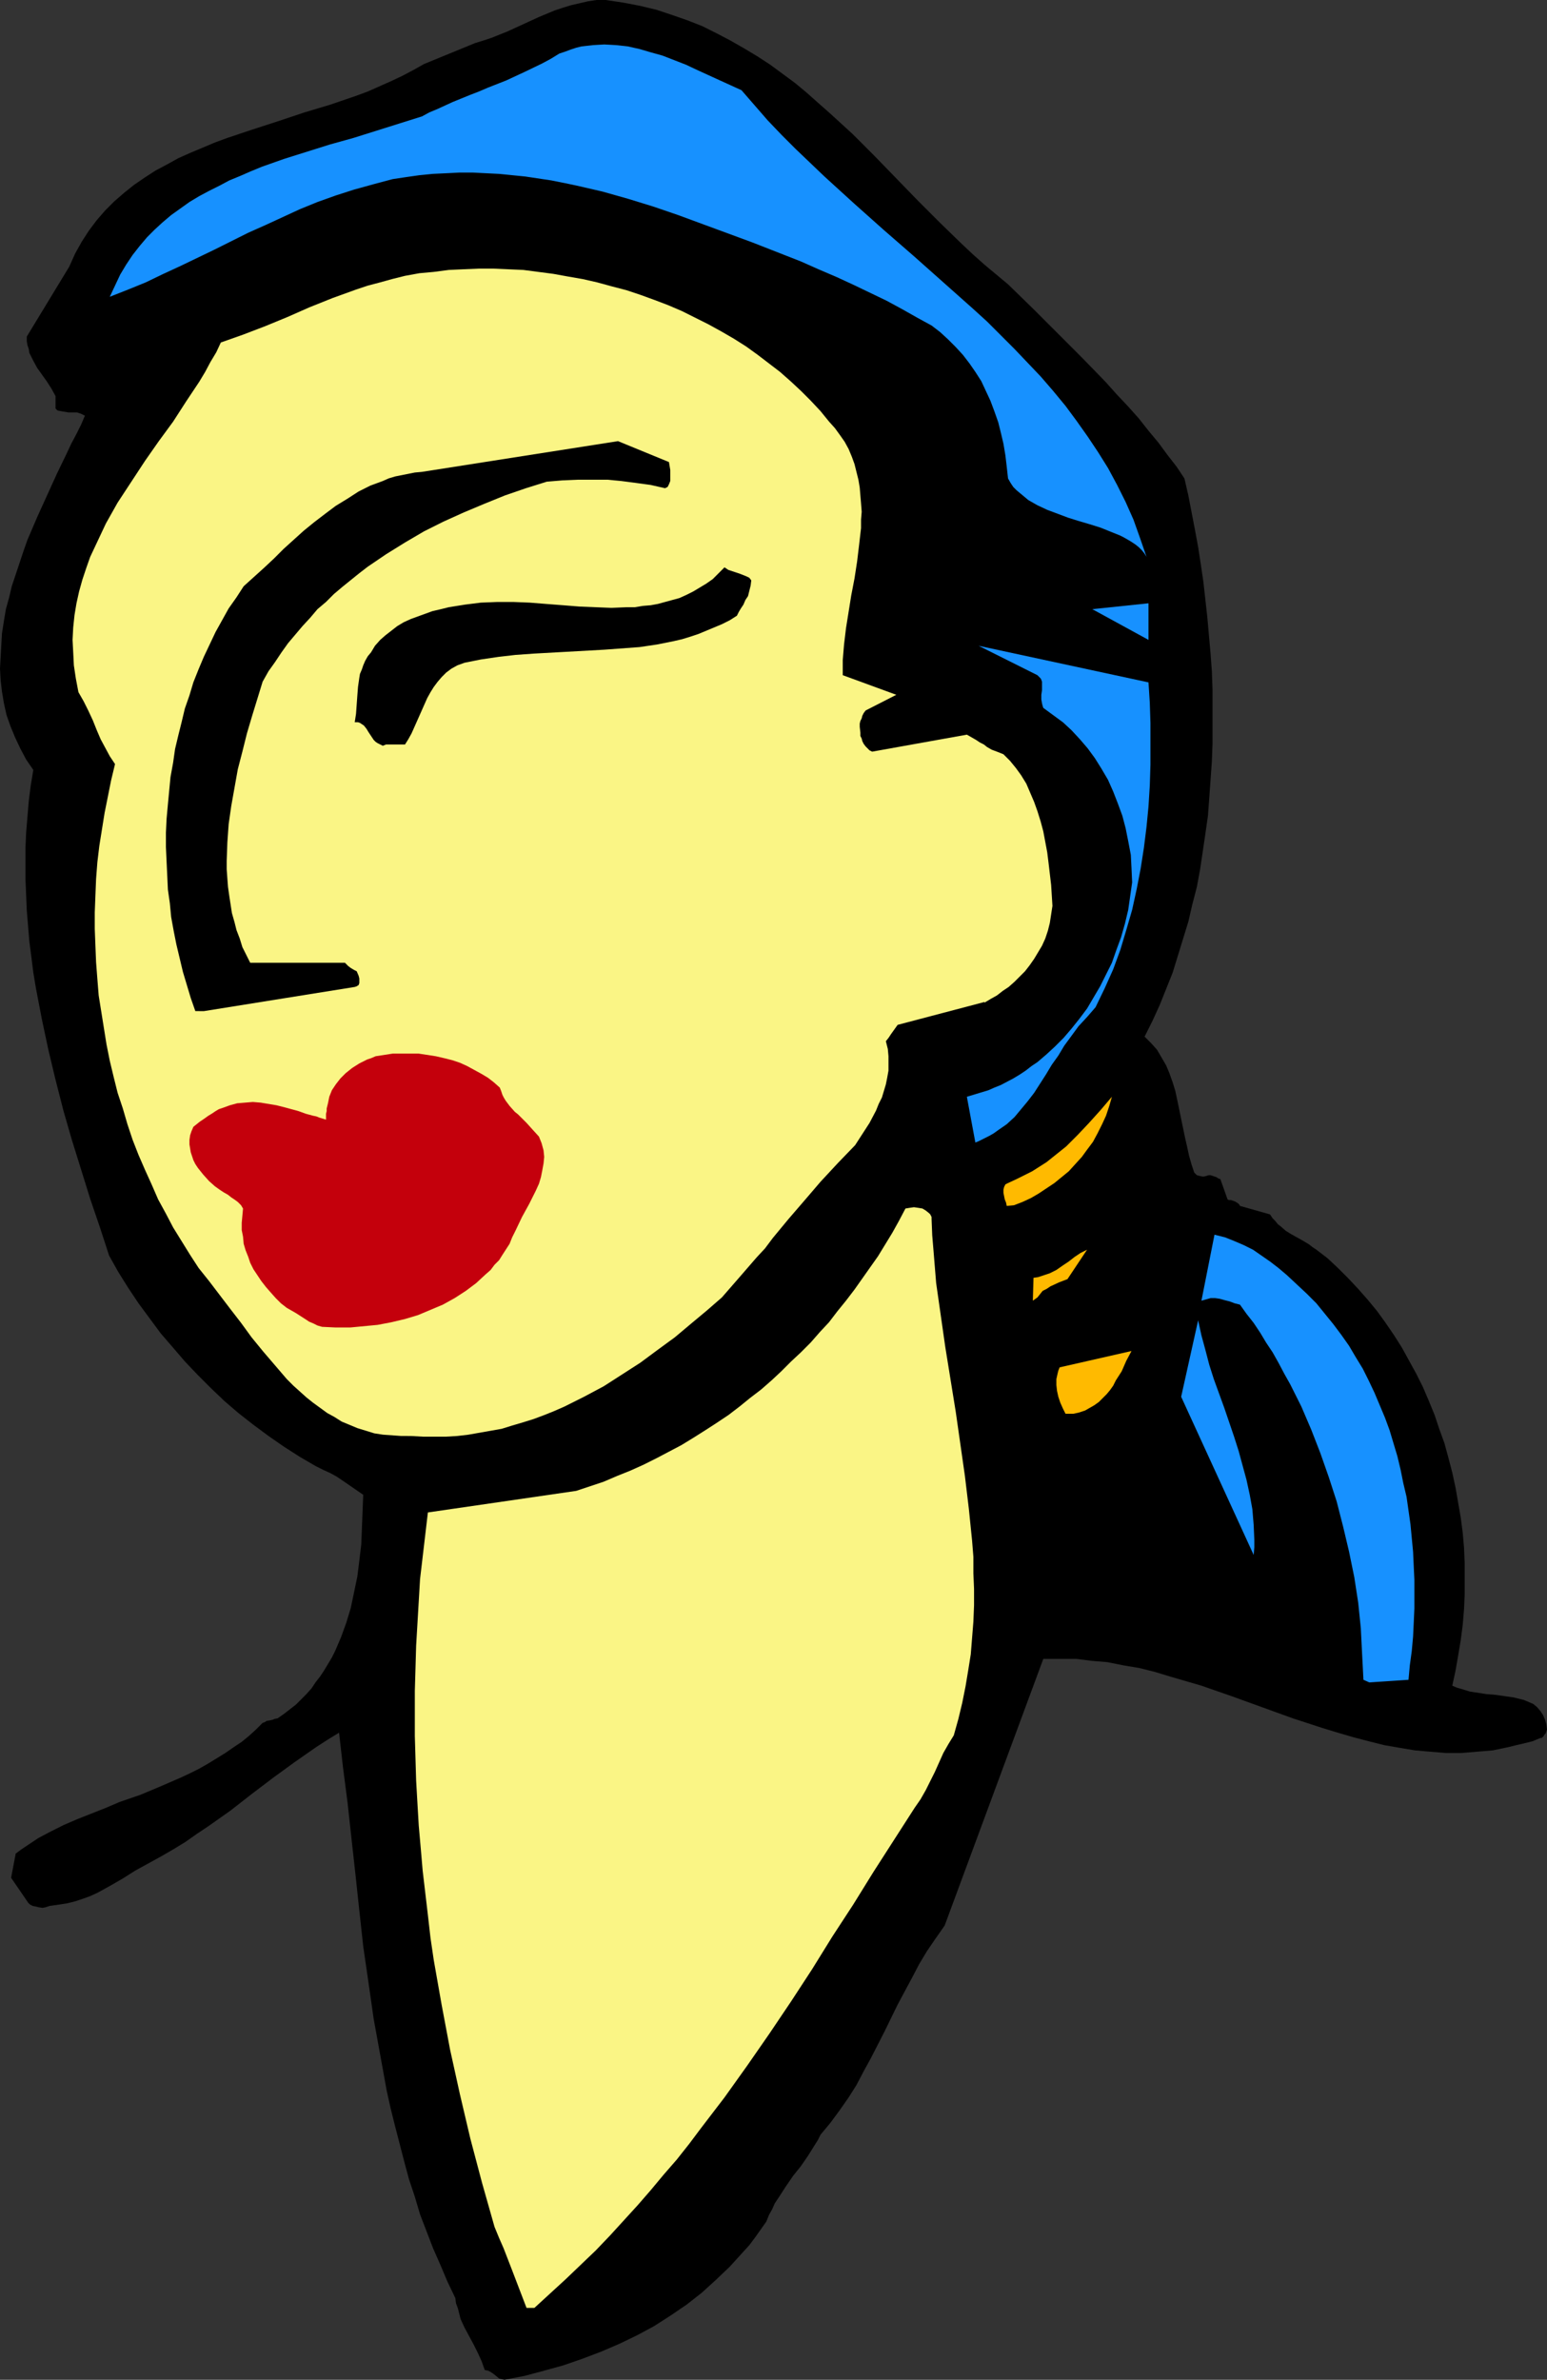
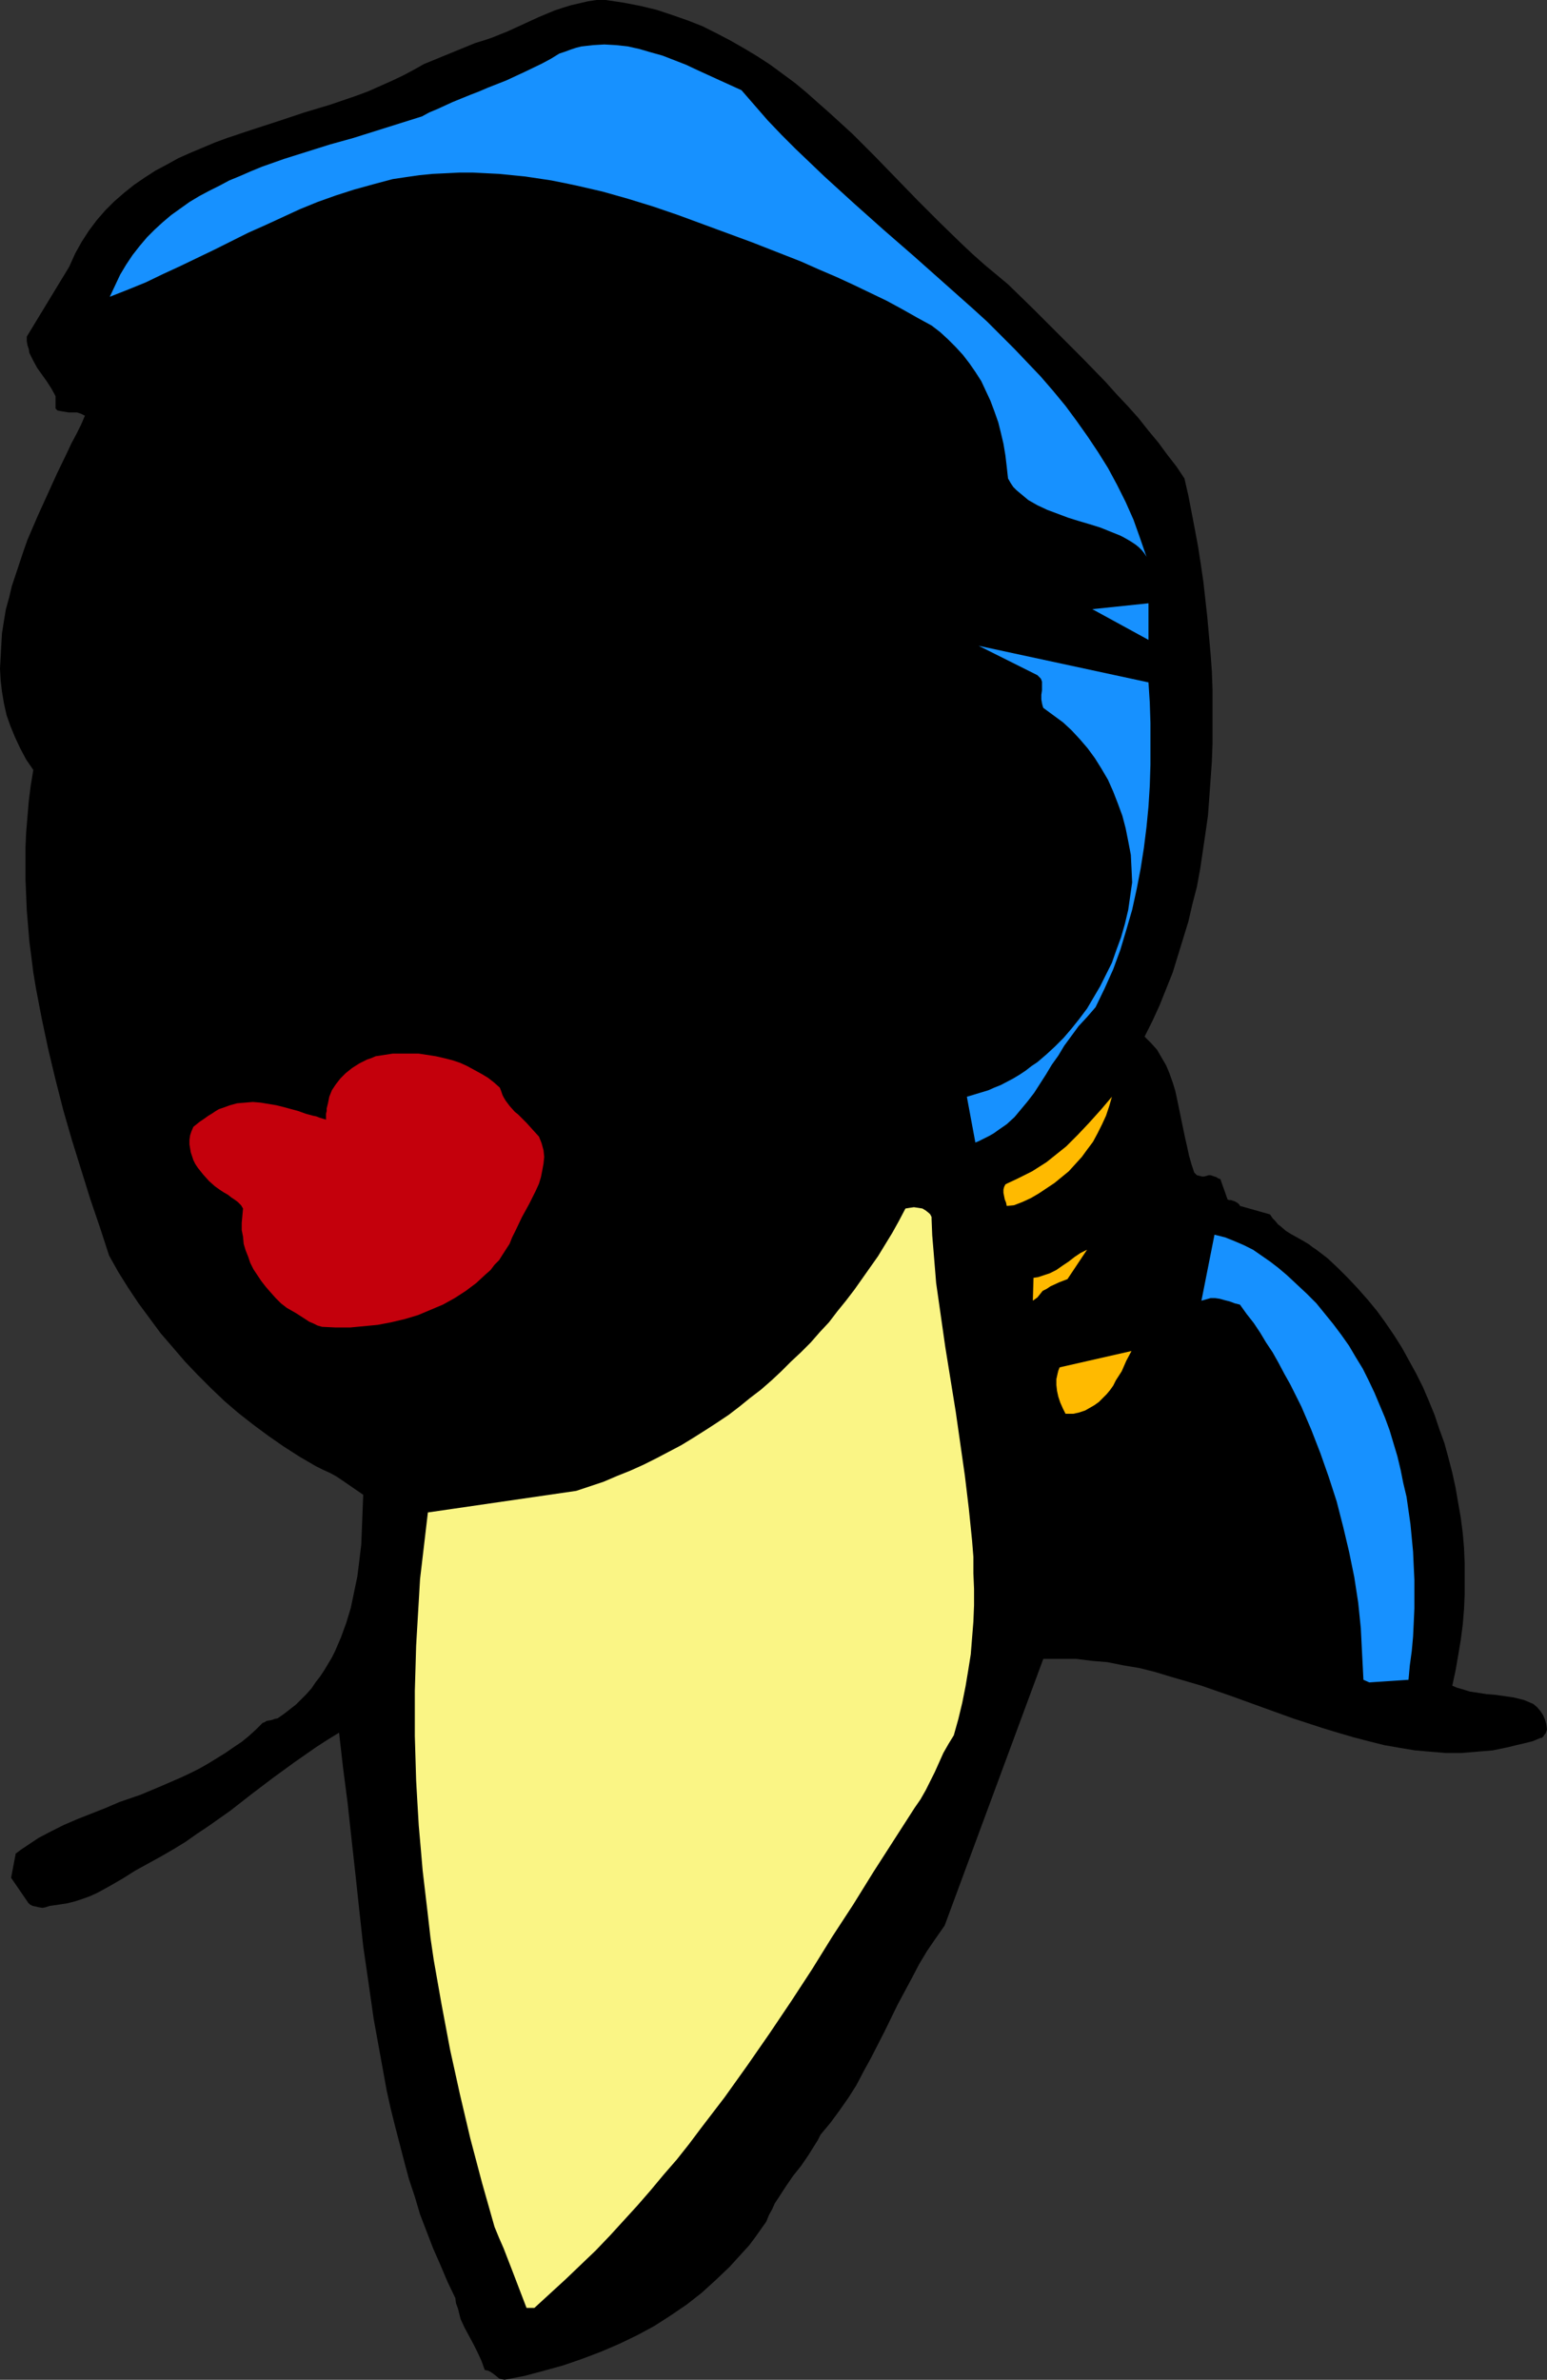
<svg xmlns="http://www.w3.org/2000/svg" xmlns:ns1="http://sodipodi.sourceforge.net/DTD/sodipodi-0.dtd" xmlns:ns2="http://www.inkscape.org/namespaces/inkscape" version="1.0" width="101.223mm" height="155.668mm" id="svg14" ns1:docname="Blue Hair.wmf">
  <rect width="100%" height="100%" fill="#333333" stroke="none" />
  <ns1:namedview id="namedview14" pagecolor="#ffffff" bordercolor="#000000" borderopacity="0.25" ns2:showpageshadow="2" ns2:pageopacity="0.0" ns2:pagecheckerboard="0" ns2:deskcolor="#d1d1d1" ns2:document-units="mm" />
  <defs id="defs1">
    <pattern id="WMFhbasepattern" patternUnits="userSpaceOnUse" width="6" height="6" x="0" y="0" />
  </defs>
  <path style="fill:#000000;fill-opacity:1;fill-rule:evenodd;stroke:none" d="m 124.724,588.353 5.008,-0.97 4.847,-1.293 4.685,-1.293 4.685,-1.616 4.685,-1.778 4.524,-1.939 4.362,-2.101 4.201,-2.262 4.039,-2.585 4.039,-2.747 3.716,-2.909 3.554,-3.232 3.393,-3.232 3.231,-3.555 1.616,-1.778 1.454,-1.939 2.747,-3.878 0.646,-1.616 0.808,-1.454 0.646,-1.454 0.969,-1.454 1.777,-2.747 1.777,-2.585 1.939,-2.424 1.777,-2.585 1.616,-2.585 0.808,-1.293 0.646,-1.293 2.423,-2.909 2.262,-3.07 2.262,-3.232 1.939,-3.07 1.777,-3.393 1.777,-3.232 3.393,-6.625 3.231,-6.625 3.554,-6.625 1.777,-3.393 1.939,-3.232 2.1,-3.07 2.262,-3.232 24.396,-65.929 h 4.039 4.039 l 3.877,0.485 3.877,0.323 4.039,0.808 3.877,0.646 3.877,0.97 3.716,1.131 3.877,1.131 3.877,1.131 7.432,2.585 7.593,2.747 7.593,2.747 7.432,2.424 3.716,1.131 3.877,1.131 3.716,0.97 3.877,0.97 3.716,0.646 3.877,0.646 3.716,0.323 3.877,0.323 h 3.877 l 3.877,-0.323 3.877,-0.323 3.877,-0.808 1.939,-0.485 2.1,-0.485 1.939,-0.485 1.939,-0.808 h 0.162 0.162 l 0.162,-0.162 0.323,-0.323 0.162,-0.323 0.323,-0.323 0.162,-0.485 0.162,-0.485 -0.162,-1.293 -0.323,-1.131 -0.485,-1.131 -0.646,-0.97 -0.808,-0.97 -0.969,-0.808 -1.131,-0.485 -1.131,-0.485 -1.292,-0.323 -1.292,-0.323 -2.262,-0.323 -2.262,-0.323 -2.1,-0.162 -2.1,-0.323 -2.1,-0.323 -2.1,-0.646 -1.131,-0.323 -1.131,-0.485 0.808,-3.717 0.646,-3.717 0.646,-3.878 0.485,-3.717 0.323,-3.878 0.162,-3.717 v -3.878 -3.717 l -0.162,-3.878 -0.323,-3.717 -0.485,-3.717 -0.646,-3.717 -0.646,-3.717 -0.808,-3.717 -0.969,-3.717 -0.969,-3.555 -1.292,-3.555 -1.131,-3.393 -1.454,-3.555 -1.454,-3.393 -1.616,-3.232 -1.777,-3.232 -1.777,-3.232 -1.939,-3.07 -2.1,-3.07 -2.1,-2.909 -2.262,-2.747 -2.423,-2.747 -2.423,-2.585 -2.585,-2.585 -2.585,-2.424 -2.747,-2.101 -0.969,-0.646 -0.808,-0.646 -1.616,-0.97 -1.454,-0.808 -1.454,-0.808 -1.292,-0.808 -1.292,-1.131 -0.646,-0.485 -0.646,-0.808 -0.646,-0.646 -0.646,-0.97 -7.432,-2.101 -0.162,-0.323 -0.323,-0.323 -0.808,-0.485 -0.969,-0.323 h -0.485 l -0.323,-0.162 -1.777,-5.009 -0.485,-0.162 -0.485,-0.323 -0.969,-0.323 -0.485,-0.162 h -0.485 l -0.485,0.162 -0.646,0.162 h -0.485 l -0.646,-0.162 -0.646,-0.162 -0.323,-0.323 -0.323,-0.323 -0.646,-1.939 -0.646,-2.262 -0.485,-2.262 -0.485,-2.101 -0.969,-4.686 -0.969,-4.686 -0.485,-2.262 -0.646,-2.101 -0.808,-2.262 -0.808,-1.939 -1.131,-1.939 -1.131,-1.939 -1.454,-1.616 -1.616,-1.616 1.939,-3.878 1.777,-3.878 1.616,-4.04 1.616,-4.04 1.292,-4.201 1.292,-4.201 1.292,-4.201 0.969,-4.201 1.131,-4.363 0.808,-4.363 0.646,-4.363 0.646,-4.363 0.646,-4.525 0.323,-4.363 0.323,-4.525 0.323,-4.525 0.162,-4.363 v -4.525 -4.525 -4.363 l -0.162,-4.525 -0.323,-4.363 -0.808,-9.049 -0.485,-4.363 -0.485,-4.363 -0.646,-4.363 -0.646,-4.201 -0.808,-4.363 -0.808,-4.201 -0.808,-4.201 -0.969,-4.201 -1.939,-2.909 -2.262,-2.909 -2.262,-3.07 -2.423,-2.909 -2.423,-3.07 -2.747,-3.07 -2.747,-2.909 -2.747,-3.07 -5.816,-5.979 -6.139,-6.14 -5.978,-5.979 -6.139,-5.979 -2.908,-2.424 -2.908,-2.424 -2.908,-2.585 -2.747,-2.585 -5.493,-5.333 -5.331,-5.333 -5.331,-5.494 -5.331,-5.494 -5.493,-5.494 -5.655,-5.171 -2.747,-2.424 -2.908,-2.585 -2.908,-2.424 -3.07,-2.262 -3.07,-2.262 -3.231,-2.101 -3.231,-1.939 -3.393,-1.939 -3.393,-1.778 -3.554,-1.778 -3.716,-1.454 -3.716,-1.293 L 162.368,2.424 158.329,1.454 154.128,0.646 149.766,0 h -2.262 l -2.1,0.323 -2.1,0.485 -2.1,0.485 -2.1,0.646 -1.939,0.646 -3.877,1.616 -7.755,3.555 -4.039,1.616 -1.939,0.646 -2.1,0.646 -12.602,5.171 -2.585,1.454 -2.747,1.454 -2.747,1.293 -2.908,1.293 -2.908,1.293 -3.07,1.131 -6.139,2.101 -6.462,1.939 -6.301,2.101 -6.462,2.101 -6.301,2.101 -3.07,1.131 -3.07,1.293 -3.07,1.293 -2.908,1.293 -2.908,1.616 -2.747,1.454 -2.747,1.778 -2.585,1.778 -2.423,1.939 -2.423,2.101 -2.262,2.262 -2.1,2.424 -1.939,2.585 -1.777,2.747 -1.616,2.909 -1.454,3.232 -10.501,17.29 v 1.131 l 0.162,0.97 0.323,0.97 0.162,0.97 0.969,1.939 0.969,1.778 2.423,3.393 1.131,1.778 0.969,1.778 v 3.07 l 0.323,0.323 0.162,0.162 0.808,0.162 0.969,0.162 0.969,0.162 h 0.969 1.131 l 0.969,0.323 0.969,0.485 -0.969,2.262 -1.131,2.262 -1.292,2.424 -1.131,2.424 -2.423,5.009 -2.423,5.333 -2.423,5.333 -2.423,5.656 -0.969,2.747 -0.969,2.909 -0.969,2.909 -0.969,2.909 -0.646,2.747 -0.808,2.909 -0.485,2.909 -0.485,3.07 -0.162,2.909 -0.162,2.909 L 0,165.308 l 0.162,2.909 0.323,2.747 0.485,2.909 0.646,2.909 0.969,2.747 1.131,2.747 1.292,2.747 1.454,2.747 1.777,2.585 -0.646,3.878 -0.485,3.878 -0.323,3.878 -0.323,3.878 -0.162,3.717 v 3.878 3.878 l 0.162,3.878 0.162,3.878 0.323,3.878 0.323,3.878 0.485,3.717 0.485,3.878 0.646,3.878 1.454,7.595 1.616,7.595 1.777,7.433 1.939,7.595 2.1,7.272 2.262,7.272 2.262,7.272 2.423,7.11 2.262,6.948 2.262,4.04 2.423,3.878 2.585,3.878 2.747,3.717 2.747,3.717 3.07,3.555 2.908,3.393 3.231,3.393 3.231,3.232 3.393,3.232 3.393,2.909 3.716,2.909 3.716,2.747 3.716,2.585 4.039,2.585 3.877,2.262 1.939,0.97 1.777,0.808 1.454,0.808 1.454,0.97 2.585,1.778 2.585,1.778 -0.162,4.04 -0.162,4.201 -0.162,4.04 -0.485,4.04 -0.485,3.878 -0.808,3.878 -0.808,3.878 -1.131,3.717 -1.292,3.555 -1.454,3.393 -0.808,1.616 -0.969,1.616 -0.969,1.616 -0.969,1.454 -1.131,1.454 -0.969,1.454 -1.292,1.454 -1.292,1.293 -1.292,1.293 -1.454,1.131 -1.454,1.131 -1.616,1.131 -0.808,0.162 -0.323,0.162 -0.646,0.162 -0.969,0.162 -0.485,0.323 -0.485,0.162 -1.616,1.616 -1.777,1.616 -1.777,1.454 -1.939,1.293 -2.1,1.454 -2.1,1.293 -2.1,1.293 -2.262,1.293 -2.262,1.131 -2.423,1.131 -4.847,2.101 -5.008,2.101 -5.17,1.778 -3.393,1.454 -6.947,2.747 -3.393,1.454 -3.231,1.616 -3.07,1.616 -1.454,0.97 -1.454,0.97 -1.454,0.97 -1.292,0.97 -1.131,5.979 3.877,5.656 0.323,0.485 0.485,0.485 0.646,0.323 0.808,0.162 0.646,0.162 0.969,0.162 0.808,-0.162 0.969,-0.323 2.262,-0.323 2.1,-0.323 1.939,-0.485 1.939,-0.646 1.777,-0.646 1.777,-0.808 3.231,-1.778 3.07,-1.778 3.07,-1.939 3.231,-1.778 3.231,-1.778 3.07,-1.778 2.908,-1.778 2.747,-1.939 2.908,-1.939 5.493,-3.878 5.17,-4.04 5.331,-4.04 5.331,-3.878 5.331,-3.717 2.747,-1.778 2.908,-1.778 0.969,8.564 1.131,8.726 0.969,8.888 0.969,8.726 0.969,9.049 0.969,8.888 1.292,8.888 1.292,9.049 1.616,8.888 1.616,8.888 0.969,4.363 1.131,4.525 1.131,4.363 1.131,4.363 1.131,4.201 1.454,4.363 1.292,4.363 1.616,4.201 1.616,4.201 1.777,4.04 1.777,4.201 1.939,4.04 0.162,1.293 0.485,1.293 0.323,1.293 0.323,1.293 0.969,2.101 1.131,2.101 1.131,2.101 0.969,1.939 0.969,2.101 0.808,2.262 0.808,0.162 0.646,0.323 0.485,0.323 0.646,0.485 0.969,0.808 0.646,0.162 z" id="path1" />
  <path style="fill:#faf585;fill-opacity:1;fill-rule:evenodd;stroke:none" d="m 132.156,570.578 3.877,-3.555 3.877,-3.555 3.716,-3.555 3.716,-3.555 3.554,-3.717 3.393,-3.717 3.393,-3.717 3.231,-3.717 3.231,-3.878 3.231,-3.717 3.07,-3.878 2.908,-3.878 5.816,-7.595 5.655,-7.918 5.493,-7.918 5.331,-7.918 5.17,-7.918 5.008,-8.08 5.17,-7.918 5.008,-8.08 10.178,-15.836 1.454,-2.101 1.292,-2.262 1.131,-2.262 1.131,-2.262 2.1,-4.686 1.292,-2.262 1.292,-2.101 1.131,-4.04 0.969,-4.04 0.808,-4.04 0.646,-3.878 0.646,-4.04 0.323,-4.04 0.323,-4.04 0.162,-4.04 v -4.04 l -0.162,-3.878 v -4.04 l -0.323,-4.04 -0.808,-7.918 -0.969,-8.08 -1.131,-7.918 -1.131,-7.918 -2.585,-15.998 -1.131,-7.918 -1.131,-7.918 -0.646,-7.918 -0.323,-3.878 -0.162,-4.04 v -0.485 l -0.162,-0.323 -0.162,-0.323 -0.323,-0.323 -0.808,-0.646 -0.808,-0.485 -0.969,-0.162 -1.131,-0.162 -1.131,0.162 -0.969,0.162 -1.616,3.07 -1.616,2.909 -1.777,2.909 -1.777,2.909 -1.939,2.747 -3.877,5.494 -2.1,2.747 -2.1,2.585 -2.1,2.747 -2.262,2.424 -2.262,2.585 -2.423,2.424 -2.423,2.262 -2.423,2.424 -2.423,2.262 -2.585,2.262 -2.747,2.101 -2.585,2.101 -2.747,2.101 -2.908,1.939 -2.747,1.778 -3.07,1.939 -2.908,1.778 -3.07,1.616 -3.07,1.616 -3.231,1.616 -3.231,1.454 -3.231,1.293 -3.393,1.454 -3.393,1.131 -3.393,1.131 -36.674,5.333 -0.646,5.494 -1.292,10.988 -0.323,5.494 -0.323,5.494 -0.323,5.494 -0.162,5.656 -0.162,5.494 v 5.494 5.656 l 0.162,5.494 0.162,5.494 0.323,5.656 0.323,5.494 0.485,5.494 0.485,5.656 0.646,5.494 0.646,5.494 0.646,5.656 0.808,5.494 0.969,5.494 0.969,5.494 2.1,11.15 2.423,10.988 2.585,10.988 2.908,10.988 3.07,10.827 1.131,2.747 1.131,2.585 1.939,5.009 3.716,9.695 z" id="path2" />
  <path style="fill:#1791ff;fill-opacity:1;fill-rule:evenodd;stroke:none" d="m 338.63,415.936 9.694,-0.646 0.323,-3.555 0.485,-3.555 0.323,-3.555 0.162,-3.393 0.162,-3.555 v -3.555 -3.555 l -0.162,-3.393 -0.162,-3.555 -0.323,-3.393 -0.323,-3.393 -0.485,-3.393 -0.485,-3.393 -0.808,-3.393 -0.646,-3.232 -0.808,-3.393 -0.969,-3.232 -0.969,-3.232 -1.131,-3.07 -1.292,-3.07 -1.292,-3.07 -1.454,-3.07 -1.454,-2.909 -1.777,-2.909 -1.616,-2.747 -1.939,-2.747 -1.939,-2.585 -2.1,-2.585 -2.1,-2.585 -2.423,-2.424 -2.423,-2.262 -2.423,-2.262 -2.1,-1.778 -2.1,-1.616 -2.1,-1.454 -2.1,-1.454 -2.262,-1.131 -2.262,-0.97 -2.423,-0.97 -2.585,-0.646 -3.231,16.321 1.131,-0.323 1.131,-0.323 h 1.131 l 1.131,0.162 1.131,0.323 1.292,0.323 1.292,0.485 1.292,0.323 1.616,2.262 1.777,2.262 1.616,2.424 1.454,2.424 1.616,2.424 1.454,2.585 1.454,2.747 1.454,2.585 2.747,5.494 2.423,5.656 2.262,5.817 2.1,5.979 1.939,5.979 1.616,6.302 1.454,6.14 1.292,6.302 0.969,6.302 0.646,6.302 0.323,6.464 0.162,3.07 0.162,3.232 z" id="path3" />
-   <path style="fill:#1791ff;fill-opacity:1;fill-rule:evenodd;stroke:none" d="m 310.034,384.425 0.162,-1.939 v -1.778 l -0.162,-3.717 -0.323,-3.878 -0.646,-3.555 -0.808,-3.717 -0.969,-3.555 -0.969,-3.555 -1.131,-3.555 -2.423,-7.11 -2.585,-7.11 -1.131,-3.555 -0.969,-3.717 -0.969,-3.555 -0.808,-3.717 -4.201,18.906 z" id="path4" />
-   <path style="fill:#faf585;fill-opacity:1;fill-rule:evenodd;stroke:none" d="m 101.621,355.016 2.908,0.162 h 2.908 2.908 l 2.747,-0.162 2.747,-0.323 2.747,-0.485 2.747,-0.485 2.747,-0.485 2.585,-0.808 2.747,-0.808 2.585,-0.808 2.585,-0.97 2.423,-0.97 2.585,-1.131 4.847,-2.424 4.847,-2.585 4.524,-2.909 4.524,-2.909 4.362,-3.232 4.201,-3.07 4.039,-3.393 3.877,-3.232 3.716,-3.232 4.362,-5.009 4.201,-4.848 2.1,-2.262 1.939,-2.585 3.877,-4.686 4.039,-4.686 3.877,-4.525 4.201,-4.525 4.362,-4.525 1.777,-2.747 1.777,-2.747 1.616,-3.07 0.646,-1.616 0.808,-1.616 0.485,-1.616 0.485,-1.616 0.323,-1.616 0.323,-1.778 v -1.778 -1.778 l -0.162,-1.778 -0.485,-1.939 0.646,-0.808 0.323,-0.485 0.323,-0.485 0.808,-1.131 0.808,-1.131 21.487,-5.656 v 0.162 l 1.616,-0.97 1.454,-0.808 1.454,-1.131 1.454,-0.97 1.454,-1.293 1.292,-1.293 1.292,-1.293 1.131,-1.454 1.131,-1.616 0.969,-1.616 0.969,-1.616 0.808,-1.778 0.646,-1.939 0.485,-1.939 0.323,-2.101 0.323,-2.101 -0.323,-5.171 -0.646,-5.494 -0.323,-2.585 -0.485,-2.585 -0.485,-2.585 -0.646,-2.424 -0.808,-2.585 -0.808,-2.262 -0.969,-2.262 -0.969,-2.262 -1.292,-2.101 -1.292,-1.778 -1.454,-1.778 -1.616,-1.616 -0.808,-0.323 -0.808,-0.323 -1.292,-0.485 -1.131,-0.646 -0.808,-0.646 -0.969,-0.485 -0.969,-0.646 -1.131,-0.646 -1.131,-0.646 -23.426,4.201 -0.646,-0.323 -0.485,-0.485 -0.485,-0.485 -0.485,-0.646 -0.323,-0.646 -0.162,-0.646 -0.323,-0.646 v -0.808 l -0.162,-1.454 v -0.808 l 0.162,-0.646 0.323,-0.646 0.162,-0.646 0.323,-0.646 0.485,-0.646 7.593,-3.878 -13.248,-4.848 v -1.939 -1.778 l 0.323,-3.878 0.485,-4.04 0.646,-4.04 0.646,-4.04 0.808,-4.201 0.646,-4.201 0.485,-4.04 0.485,-4.201 v -2.101 l 0.162,-1.939 -0.162,-2.101 -0.162,-1.939 -0.162,-1.939 -0.323,-1.939 -0.485,-1.939 -0.485,-1.939 -0.646,-1.778 -0.808,-1.939 -0.969,-1.778 -1.131,-1.616 -1.292,-1.778 -1.454,-1.616 -2.1,-2.585 -2.423,-2.585 -2.423,-2.424 -2.423,-2.262 -2.747,-2.424 -2.747,-2.101 -2.747,-2.101 -2.908,-2.101 -3.07,-1.939 -3.07,-1.778 -3.231,-1.778 -3.231,-1.616 -3.231,-1.616 -3.393,-1.454 -3.393,-1.293 -3.554,-1.293 -3.393,-1.131 -3.716,-0.97 -3.554,-0.97 -3.554,-0.808 -3.716,-0.646 -3.554,-0.646 -3.716,-0.485 -3.716,-0.485 -3.716,-0.162 -3.716,-0.162 h -3.554 l -3.877,0.162 -3.554,0.162 -3.716,0.485 -3.554,0.323 -3.554,0.646 -3.231,0.808 -2.908,0.808 -3.07,0.808 -2.908,0.97 -5.816,2.101 -5.655,2.262 -5.493,2.424 -5.493,2.262 -5.493,2.101 -5.493,1.939 -1.131,2.424 -1.454,2.424 -1.292,2.424 -1.454,2.424 -3.231,4.848 -3.231,5.009 -3.554,4.848 -3.393,4.848 -3.393,5.171 -3.393,5.171 -1.454,2.585 -1.454,2.585 -1.292,2.747 -1.292,2.747 -1.292,2.747 -0.969,2.747 -0.969,2.909 -0.808,2.909 -0.646,2.909 -0.485,2.909 -0.323,3.07 -0.162,3.07 0.162,3.07 0.162,3.232 0.485,3.232 0.646,3.393 1.292,2.262 1.131,2.262 1.131,2.424 0.969,2.424 0.969,2.262 1.131,2.101 1.131,2.101 1.292,1.939 -0.969,4.04 -0.808,4.04 -0.808,4.04 -0.646,4.04 -0.646,4.04 -0.485,4.04 -0.323,4.201 -0.162,4.04 -0.162,4.201 v 4.04 l 0.162,4.201 0.162,4.04 0.323,4.201 0.323,4.04 0.646,4.04 0.646,4.04 0.646,4.04 0.808,4.04 0.969,4.04 0.969,3.878 1.292,3.878 1.131,3.878 1.292,3.878 1.454,3.717 1.616,3.717 1.616,3.555 1.616,3.717 1.939,3.555 1.777,3.393 2.1,3.393 2.1,3.393 2.1,3.232 2.585,3.232 2.585,3.393 2.585,3.393 2.747,3.555 2.585,3.555 2.908,3.555 2.908,3.393 2.908,3.393 1.616,1.616 1.616,1.454 1.616,1.454 1.616,1.293 1.777,1.293 1.777,1.293 1.777,0.97 1.777,1.131 1.939,0.808 1.939,0.808 2.1,0.646 2.1,0.646 2.1,0.323 2.262,0.162 2.262,0.162 z" id="path5" />
  <path style="fill:#ffba00;fill-opacity:1;fill-rule:evenodd;stroke:none" d="m 265.443,349.522 1.454,-0.323 1.454,-0.485 1.131,-0.646 1.131,-0.646 1.131,-0.808 0.969,-0.97 0.969,-0.97 0.808,-0.97 0.808,-1.131 0.646,-1.293 1.454,-2.262 1.131,-2.585 1.292,-2.424 -17.772,4.04 -0.323,0.808 -0.162,0.646 -0.323,1.454 v 1.454 l 0.162,1.454 0.323,1.454 0.485,1.454 0.646,1.454 0.646,1.293 z" id="path6" />
  <path style="fill:#c4000c;fill-opacity:1;fill-rule:evenodd;stroke:none" d="m 79.649,328.03 3.393,0.162 H 86.596 l 3.393,-0.323 3.393,-0.323 3.393,-0.646 3.393,-0.808 3.231,-0.97 3.07,-1.293 3.07,-1.293 2.908,-1.616 2.747,-1.778 2.585,-1.939 2.262,-2.101 1.292,-1.131 0.969,-1.293 1.131,-1.131 0.808,-1.293 1.777,-2.747 0.646,-1.616 0.808,-1.616 1.616,-3.393 1.777,-3.232 1.616,-3.232 0.808,-1.778 0.485,-1.616 0.323,-1.616 0.323,-1.778 0.162,-1.616 -0.162,-1.616 -0.485,-1.778 -0.323,-0.808 -0.323,-0.808 -1.616,-1.778 -1.454,-1.616 -1.454,-1.454 -0.646,-0.646 -0.808,-0.646 -1.292,-1.454 -0.969,-1.293 -0.485,-0.808 -0.323,-0.646 -0.323,-0.97 -0.323,-0.808 -1.454,-1.293 -1.454,-1.131 -1.616,-0.97 -1.777,-0.97 -1.777,-0.97 -1.777,-0.808 -1.939,-0.646 -1.939,-0.485 -2.1,-0.485 -2.1,-0.323 -2.1,-0.323 h -2.1 -2.1 -2.262 l -2.1,0.323 -2.1,0.323 -1.131,0.485 -0.969,0.323 -1.939,0.97 -1.777,1.131 -1.616,1.293 -1.292,1.293 -1.131,1.454 -0.969,1.454 -0.646,1.616 -0.162,0.808 -0.162,0.808 -0.323,1.293 v 0.646 l -0.162,0.646 v 0.646 0.808 l -1.616,-0.485 -0.808,-0.323 -0.808,-0.162 -1.777,-0.485 -1.777,-0.646 -3.554,-0.97 -1.939,-0.485 -1.939,-0.323 -1.939,-0.323 -1.939,-0.162 -1.939,0.162 -1.939,0.162 -1.777,0.485 -1.777,0.646 -0.969,0.323 -0.808,0.485 -0.969,0.646 -0.808,0.485 -1.131,0.808 -0.969,0.646 -0.808,0.646 -0.808,0.646 -0.485,1.131 -0.323,0.97 -0.162,1.131 v 1.131 l 0.162,0.97 0.162,0.97 0.323,0.97 0.323,0.97 0.485,0.97 0.646,0.97 1.292,1.616 1.454,1.616 1.454,1.293 1.131,0.808 0.969,0.646 1.131,0.646 0.808,0.646 0.969,0.646 0.646,0.485 0.808,0.808 0.485,0.808 -0.162,1.778 -0.162,1.778 v 1.778 l 0.323,1.616 0.162,1.778 0.485,1.616 0.646,1.616 0.485,1.454 0.808,1.616 0.969,1.454 0.969,1.454 1.131,1.454 1.131,1.293 1.292,1.454 1.292,1.293 1.454,1.131 1.131,0.646 1.131,0.646 2.262,1.454 0.969,0.646 1.131,0.485 0.969,0.485 z" id="path7" />
  <path style="fill:#ffba00;fill-opacity:1;fill-rule:evenodd;stroke:none" d="m 256.557,320.758 0.646,-0.808 0.646,-0.808 0.969,-0.485 0.969,-0.646 2.1,-0.97 2.1,-0.808 4.847,-7.272 -1.616,0.808 -1.454,0.97 -1.454,1.131 -1.454,0.97 -1.616,1.131 -1.616,0.808 -0.969,0.323 -0.969,0.323 -0.969,0.323 -1.131,0.162 -0.162,5.656 z" id="path8" />
  <path style="fill:#ffba00;fill-opacity:1;fill-rule:evenodd;stroke:none" d="m 250.741,297.974 2.1,-0.808 2.1,-0.97 1.939,-1.131 1.939,-1.293 1.939,-1.293 1.777,-1.454 1.777,-1.454 1.616,-1.778 1.616,-1.778 1.292,-1.778 1.454,-1.939 1.131,-2.101 1.131,-2.262 0.969,-2.101 0.808,-2.424 0.646,-2.262 -2.747,3.232 -2.908,3.232 -2.747,2.909 -2.908,2.909 -1.616,1.293 -1.616,1.293 -1.616,1.293 -1.777,1.131 -1.777,1.131 -1.939,0.97 -1.939,0.97 -2.1,0.97 -0.323,0.162 -0.323,0.162 -0.323,0.646 -0.162,0.646 v 0.808 l 0.162,0.808 0.162,0.808 0.323,0.808 0.162,0.808 z" id="path9" />
  <path style="fill:#1791ff;fill-opacity:1;fill-rule:evenodd;stroke:none" d="m 242.017,282.138 1.292,-0.646 1.292,-0.646 1.131,-0.646 1.131,-0.808 2.1,-1.454 1.939,-1.778 1.616,-1.939 1.616,-1.939 1.616,-2.101 2.908,-4.525 1.454,-2.424 1.616,-2.262 1.454,-2.424 1.777,-2.424 1.777,-2.424 2.1,-2.262 2.1,-2.424 2.262,-4.686 2.1,-4.686 1.777,-4.848 1.454,-4.848 1.454,-5.009 1.131,-5.171 0.969,-5.009 0.808,-5.171 0.646,-5.171 0.485,-5.009 0.323,-5.171 0.162,-5.171 v -5.171 -5.171 l -0.162,-5.009 -0.323,-5.009 -42.006,-9.049 14.54,7.272 0.323,0.323 0.485,0.485 0.162,0.323 0.162,0.485 v 0.97 1.131 l -0.162,1.131 v 1.131 l 0.162,0.97 0.162,0.646 0.162,0.485 2.423,1.778 2.423,1.778 2.1,1.939 2.1,2.262 1.939,2.262 1.777,2.424 1.616,2.585 1.616,2.747 1.292,2.909 1.131,2.909 1.131,3.07 0.808,3.07 0.646,3.232 0.646,3.393 0.162,3.232 0.162,3.555 -0.485,3.393 -0.485,3.393 -0.808,3.393 -0.969,3.393 -1.131,3.07 -1.131,3.232 -1.454,2.909 -1.454,2.909 -1.616,2.747 -1.616,2.747 -1.939,2.585 -1.939,2.424 -1.939,2.262 -2.1,2.101 -2.1,1.939 -2.262,1.939 -1.454,0.97 -1.454,1.131 -1.454,0.97 -1.616,0.97 -3.07,1.616 -1.616,0.646 -1.454,0.646 -5.331,1.616 2.1,11.311 z" id="path10" />
-   <path style="fill:#000000;fill-opacity:1;fill-rule:evenodd;stroke:none" d="m 50.407,249.981 37.32,-5.979 0.485,-0.162 0.485,-0.323 0.162,-0.485 v -0.485 -0.646 l -0.162,-0.646 -0.485,-1.131 -0.646,-0.323 -0.808,-0.485 -0.646,-0.485 -0.808,-0.808 h -23.426 l -0.969,-1.939 -0.969,-1.939 -0.646,-2.101 -0.808,-2.101 -0.485,-1.939 -0.646,-2.262 -0.323,-2.101 -0.323,-2.101 -0.323,-2.262 -0.162,-2.101 -0.162,-2.262 v -2.101 l 0.162,-4.525 0.323,-4.525 0.646,-4.525 0.808,-4.525 0.808,-4.525 1.131,-4.363 1.131,-4.525 1.292,-4.363 1.292,-4.201 1.292,-4.201 1.454,-2.585 1.616,-2.262 1.616,-2.424 1.616,-2.262 1.777,-2.101 1.777,-2.101 1.939,-2.101 1.777,-2.101 2.1,-1.778 1.939,-1.939 2.1,-1.778 4.201,-3.393 2.1,-1.616 4.524,-3.07 4.685,-2.909 4.685,-2.747 4.847,-2.424 5.008,-2.262 5.008,-2.101 5.17,-2.101 5.17,-1.778 5.17,-1.616 3.877,-0.323 3.716,-0.162 h 3.716 3.716 l 3.393,0.323 3.716,0.485 3.554,0.485 3.554,0.808 0.323,-0.162 0.323,-0.162 0.323,-0.646 0.323,-0.808 v -0.808 -0.97 -0.97 l -0.162,-0.97 -0.162,-0.97 -12.602,-5.171 -48.468,7.595 -1.777,0.162 -1.616,0.323 -1.616,0.323 -1.616,0.323 -1.616,0.485 -1.454,0.646 -3.07,1.131 -2.908,1.454 -2.747,1.778 -2.908,1.778 -2.585,1.939 -2.747,2.101 -2.585,2.101 -5.008,4.525 -2.423,2.424 -2.423,2.262 -5.008,4.525 -1.777,2.747 -1.939,2.747 -1.616,2.909 -1.616,2.909 -1.454,3.07 -1.454,3.07 -1.292,3.07 -1.292,3.232 -0.969,3.232 -1.131,3.232 -0.808,3.393 -0.808,3.232 -0.808,3.393 -0.485,3.393 -0.646,3.555 -0.323,3.393 -0.323,3.393 -0.323,3.555 -0.162,3.393 v 3.555 l 0.162,3.555 0.162,3.393 0.162,3.555 0.485,3.393 0.323,3.393 0.646,3.555 0.646,3.232 0.808,3.393 0.808,3.393 0.969,3.232 0.969,3.232 1.131,3.232 z" id="path11" />
-   <path style="fill:#000000;fill-opacity:1;fill-rule:evenodd;stroke:none" d="m 95.482,184.052 h 4.685 l 0.808,-1.293 0.808,-1.454 1.292,-2.909 1.292,-2.909 1.292,-2.909 0.808,-1.454 0.808,-1.293 0.969,-1.293 0.969,-1.131 1.131,-1.131 1.292,-0.97 1.454,-0.808 1.777,-0.646 4.039,-0.808 4.362,-0.646 4.201,-0.485 4.524,-0.323 8.724,-0.485 8.724,-0.485 4.362,-0.323 4.362,-0.323 4.362,-0.646 4.039,-0.808 2.1,-0.485 2.1,-0.646 1.939,-0.646 1.939,-0.808 1.939,-0.808 1.939,-0.808 1.939,-0.97 1.777,-1.131 0.485,-0.97 0.485,-0.808 0.646,-0.97 0.485,-1.131 0.646,-0.97 0.323,-1.293 0.323,-1.293 0.162,-1.293 -0.485,-0.646 -0.646,-0.323 -0.808,-0.323 -0.808,-0.323 -0.969,-0.323 -0.969,-0.323 -0.969,-0.323 -0.969,-0.646 -1.454,1.454 -1.454,1.454 -1.616,1.131 -1.616,0.97 -1.616,0.97 -1.616,0.808 -1.777,0.808 -1.777,0.485 -1.777,0.485 -1.777,0.485 -1.777,0.323 -1.939,0.162 -1.939,0.323 h -1.939 l -3.877,0.162 -4.039,-0.162 -3.877,-0.162 -4.039,-0.323 -4.201,-0.323 -4.039,-0.323 -4.039,-0.162 h -4.039 l -4.039,0.162 -3.877,0.485 -4.039,0.646 -1.939,0.485 -2.1,0.485 -1.777,0.646 -1.777,0.646 -1.777,0.646 -1.777,0.808 -1.616,0.97 -1.454,1.131 -1.454,1.131 -1.292,1.131 -1.292,1.454 -0.969,1.616 -0.808,0.97 -0.646,1.131 -0.485,1.131 -0.323,0.97 -0.485,1.131 -0.162,0.97 -0.323,2.262 -0.162,2.101 -0.162,2.262 -0.162,2.262 -0.323,2.101 h 0.808 l 0.485,0.162 0.485,0.323 0.485,0.323 0.646,0.808 0.485,0.808 0.646,0.97 0.646,0.97 0.485,0.485 0.485,0.323 0.646,0.323 0.646,0.323 z" id="path12" />
  <path style="fill:#1791ff;fill-opacity:1;fill-rule:evenodd;stroke:none" d="m 284.023,158.198 v -9.049 l -13.894,1.454 z" id="path13" />
  <path style="fill:#1791ff;fill-opacity:1;fill-rule:evenodd;stroke:none" d="m 283.538,137.676 -1.616,-4.686 -1.616,-4.525 -1.939,-4.363 -2.1,-4.201 -2.262,-4.201 -2.423,-3.878 -2.585,-3.878 -2.747,-3.878 -2.747,-3.717 -3.07,-3.717 -3.07,-3.555 -3.231,-3.393 -3.231,-3.393 -3.393,-3.393 -3.393,-3.393 -3.554,-3.232 -7.27,-6.464 -7.27,-6.464 -7.432,-6.464 -7.432,-6.625 -7.27,-6.625 -3.554,-3.393 -3.554,-3.393 -3.554,-3.555 -3.393,-3.555 -3.231,-3.717 -3.231,-3.717 -5.331,-2.424 -5.655,-2.585 -2.747,-1.293 -2.908,-1.131 -2.908,-1.131 -2.908,-0.808 -2.747,-0.808 -2.908,-0.646 -2.908,-0.323 -2.908,-0.162 -2.747,0.162 -1.454,0.162 -1.454,0.162 -1.292,0.323 -1.454,0.485 -1.292,0.485 -1.454,0.485 -2.1,1.293 -2.1,1.131 -4.362,2.101 -4.524,2.101 -4.524,1.778 -2.262,0.97 -2.1,0.808 -4.362,1.778 -3.877,1.778 -1.939,0.808 -1.777,0.97 -5.655,1.778 -5.655,1.778 -5.655,1.778 -5.816,1.616 -5.655,1.778 -5.655,1.778 -5.493,1.939 -2.747,1.131 -2.585,1.131 -2.747,1.131 -2.423,1.293 -2.585,1.293 -2.423,1.293 -2.423,1.454 -2.262,1.616 -2.262,1.616 -2.1,1.778 -1.939,1.778 -1.939,1.939 -1.777,2.101 -1.777,2.262 -1.616,2.424 -1.454,2.424 -1.292,2.747 -1.292,2.747 4.524,-1.778 4.362,-1.778 4.362,-2.101 4.201,-1.939 8.401,-4.04 8.401,-4.201 4.362,-1.939 4.201,-1.939 4.201,-1.939 4.362,-1.778 4.524,-1.616 4.524,-1.454 4.685,-1.293 4.847,-1.293 3.231,-0.485 3.393,-0.485 3.231,-0.323 3.393,-0.162 3.231,-0.162 h 3.393 l 3.231,0.162 3.231,0.162 3.231,0.323 3.231,0.323 3.231,0.485 3.231,0.485 3.231,0.646 3.07,0.646 6.301,1.454 6.301,1.778 6.301,1.939 6.139,2.101 6.139,2.262 12.279,4.525 11.955,4.686 4.362,1.939 4.524,1.939 4.201,1.939 4.039,1.939 4.039,1.939 3.877,2.101 3.716,2.101 3.554,1.939 2.1,1.616 1.939,1.778 1.939,1.939 1.777,1.939 1.616,2.101 1.454,2.101 1.454,2.262 1.131,2.424 1.131,2.424 0.969,2.585 0.969,2.747 0.646,2.585 0.646,2.747 0.485,2.909 0.323,2.747 0.323,2.909 0.646,1.131 0.646,0.97 0.808,0.808 0.969,0.808 1.939,1.616 1.131,0.646 1.131,0.646 2.423,1.131 2.585,0.97 2.585,0.97 2.585,0.808 2.747,0.808 2.585,0.808 2.423,0.97 2.423,0.97 0.969,0.485 1.131,0.646 0.808,0.485 0.969,0.646 0.808,0.646 0.808,0.808 0.646,0.808 z" id="path14" />
</svg>